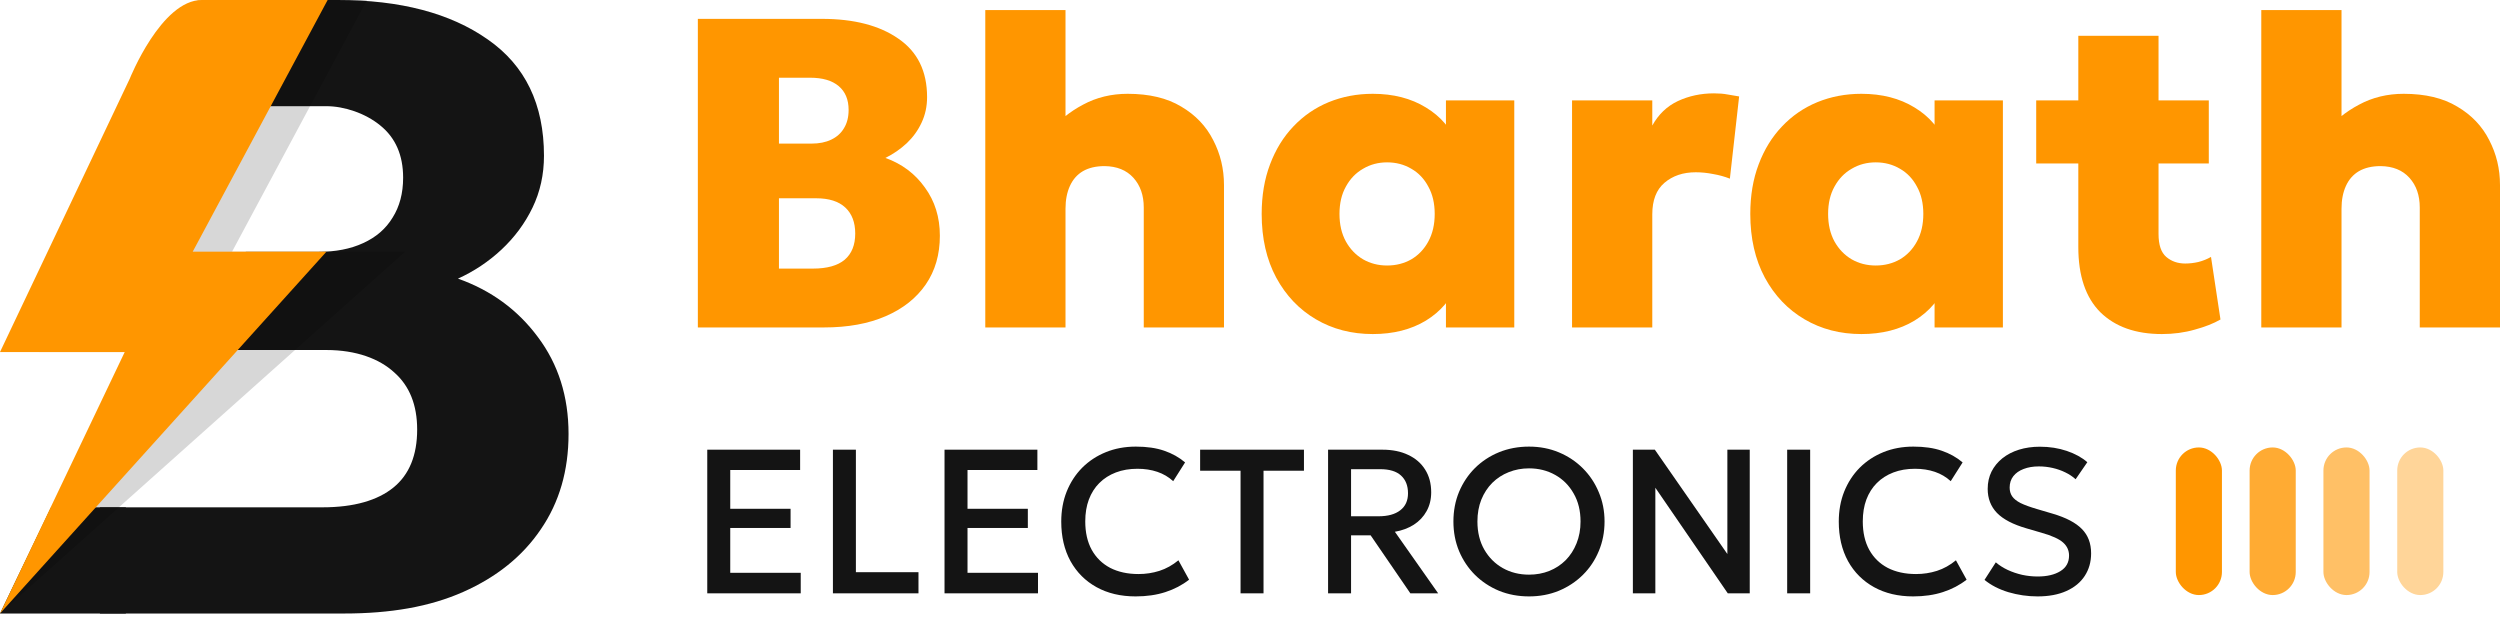
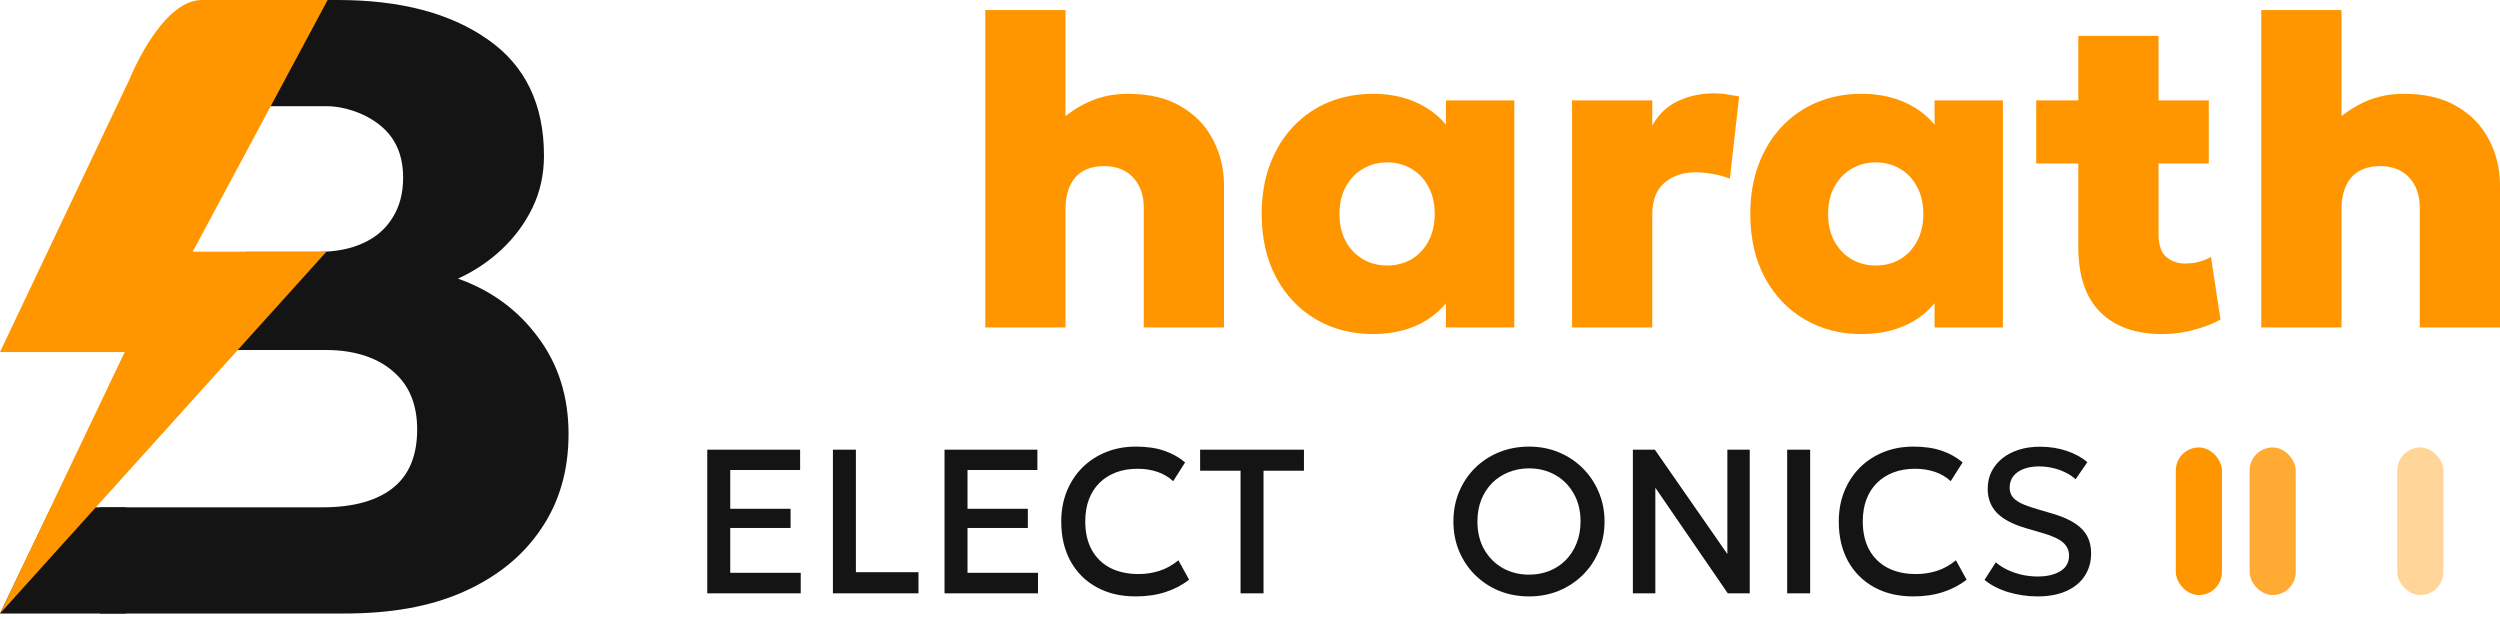
<svg xmlns="http://www.w3.org/2000/svg" width="222" height="55" viewBox="0 0 222 55" fill="none">
  <path d="M4.54 45.05H11.175V54.479H0L4.54 45.05Z" fill="#141414" />
  <path fill-rule="evenodd" clip-rule="evenodd" d="M8.874 45.05V54.48H30.557C34.662 54.48 38.148 53.887 41.136 52.562C44.123 51.237 46.422 49.38 48.032 46.99C49.669 44.601 50.487 41.782 50.487 38.535C50.487 35.21 49.578 32.34 47.76 29.924C45.967 27.508 43.603 25.781 40.668 24.742C42.097 24.093 43.383 23.235 44.526 22.17C45.694 21.079 46.617 19.833 47.292 18.43C47.967 17.027 48.305 15.495 48.305 13.832C48.305 9.26 46.642 5.819 43.318 3.507C39.993 1.169 35.551 0 29.992 0H21.986L21.919 9.429H28.986C30.557 9.429 32.447 10.053 33.772 11.144C35.122 12.235 35.798 13.78 35.798 15.78C35.798 17.157 35.486 18.339 34.862 19.326C34.265 20.313 33.395 21.066 32.252 21.586C31.135 22.105 29.797 22.365 28.239 22.365H21.825L20.604 31.081H21.81H21.827H28.986C31.635 31.081 33.694 31.859 35.018 33.08C36.369 34.275 37.044 35.964 37.044 38.145C37.044 40.431 36.343 42.146 34.94 43.289C33.538 44.432 31.442 45.05 28.637 45.05H22.001H21.81H8.874Z" fill="#141414" />
-   <path d="M35.97 22.351H20.604L32.587 0H17.57L3.492 31.262H14.567L0 54.48L35.97 22.351Z" fill="black" fill-opacity="0.16" />
  <path d="M28.986 22.351H17.112L29.095 0C29.095 0 21.521 0 17.92 0C14.318 0 11.524 6.985 11.524 6.985L0 31.262H11.075L0 54.48L28.986 22.351Z" fill="#FF9600" />
-   <path d="M61.969 29.077V1.675H72.988C75.833 1.675 78.097 2.262 79.78 3.436C81.477 4.598 82.325 6.327 82.325 8.623C82.325 9.445 82.162 10.202 81.835 10.894C81.522 11.572 81.085 12.179 80.524 12.714C79.963 13.236 79.33 13.673 78.625 14.025C80.087 14.547 81.255 15.422 82.129 16.648C83.016 17.862 83.46 19.291 83.46 20.935C83.46 22.605 83.042 24.047 82.207 25.26C81.372 26.474 80.185 27.413 78.645 28.079C77.118 28.744 75.291 29.077 73.164 29.077H61.969ZM69.171 23.851H72.186C73.439 23.851 74.378 23.59 75.004 23.068C75.631 22.533 75.944 21.757 75.944 20.739C75.944 19.747 75.65 18.977 75.063 18.429C74.476 17.881 73.615 17.607 72.479 17.607H69.171V23.851ZM69.171 12.753H72.049C72.74 12.753 73.328 12.636 73.81 12.401C74.306 12.166 74.685 11.827 74.946 11.383C75.22 10.939 75.357 10.398 75.357 9.758C75.357 8.845 75.063 8.14 74.476 7.645C73.889 7.149 73.04 6.901 71.931 6.901H69.171V12.753Z" fill="#FF9600" />
  <path d="M87.493 29.077V0.892H94.617V13.556L93.11 11.774C93.971 10.744 94.996 9.915 96.183 9.289C97.37 8.649 98.688 8.33 100.137 8.33C102.055 8.33 103.64 8.708 104.893 9.465C106.159 10.209 107.105 11.2 107.731 12.44C108.37 13.666 108.69 14.998 108.69 16.433V29.077H101.566V18.429C101.566 17.346 101.259 16.465 100.646 15.787C100.032 15.108 99.178 14.763 98.082 14.75C97.325 14.75 96.685 14.9 96.163 15.2C95.654 15.5 95.27 15.937 95.009 16.511C94.748 17.085 94.617 17.757 94.617 18.527V29.077H87.493Z" fill="#FF9600" />
  <path d="M121.902 29.664C120.023 29.664 118.339 29.227 116.852 28.353C115.364 27.479 114.19 26.245 113.329 24.654C112.467 23.049 112.037 21.163 112.037 18.997C112.037 17.366 112.285 15.898 112.781 14.593C113.277 13.275 113.968 12.153 114.855 11.226C115.743 10.287 116.787 9.569 117.987 9.073C119.201 8.578 120.506 8.33 121.902 8.33C123.729 8.33 125.301 8.734 126.619 9.543C127.937 10.339 128.857 11.416 129.379 12.773L128.4 14.299V8.917H134.468V29.077H128.4V23.695L129.379 25.221C128.857 26.578 127.937 27.661 126.619 28.47C125.301 29.266 123.729 29.664 121.902 29.664ZM123.174 23.577C123.97 23.577 124.688 23.394 125.327 23.029C125.966 22.651 126.469 22.122 126.834 21.444C127.213 20.752 127.402 19.936 127.402 18.997C127.402 18.057 127.213 17.248 126.834 16.57C126.469 15.878 125.966 15.35 125.327 14.985C124.688 14.606 123.97 14.417 123.174 14.417C122.391 14.417 121.68 14.606 121.041 14.985C120.401 15.35 119.892 15.878 119.514 16.57C119.135 17.248 118.946 18.057 118.946 18.997C118.946 19.936 119.135 20.752 119.514 21.444C119.892 22.122 120.401 22.651 121.041 23.029C121.68 23.394 122.391 23.577 123.174 23.577Z" fill="#FF9600" />
  <path d="M139.598 29.077V8.917H146.723V11.148C147.271 10.156 148.028 9.432 148.993 8.976C149.972 8.519 151.042 8.29 152.203 8.29C152.66 8.29 153.058 8.323 153.397 8.388C153.75 8.441 154.095 8.499 154.435 8.564L153.613 15.865C153.156 15.683 152.66 15.546 152.125 15.454C151.603 15.35 151.088 15.298 150.579 15.298C149.457 15.298 148.53 15.611 147.799 16.237C147.082 16.85 146.723 17.783 146.723 19.036V29.077H139.598Z" fill="#FF9600" />
  <path d="M165.291 29.664C163.412 29.664 161.729 29.227 160.241 28.353C158.754 27.479 157.579 26.245 156.718 24.654C155.857 23.049 155.426 21.163 155.426 18.997C155.426 17.366 155.674 15.898 156.17 14.593C156.666 13.275 157.358 12.153 158.245 11.226C159.132 10.287 160.176 9.569 161.377 9.073C162.59 8.578 163.895 8.33 165.291 8.33C167.118 8.33 168.69 8.734 170.008 9.543C171.326 10.339 172.246 11.416 172.768 12.773L171.79 14.299V8.917H177.857V29.077H171.79V23.695L172.768 25.221C172.246 26.578 171.326 27.661 170.008 28.47C168.69 29.266 167.118 29.664 165.291 29.664ZM166.564 23.577C167.359 23.577 168.077 23.394 168.717 23.029C169.356 22.651 169.858 22.122 170.224 21.444C170.602 20.752 170.791 19.936 170.791 18.997C170.791 18.057 170.602 17.248 170.224 16.57C169.858 15.878 169.356 15.35 168.717 14.985C168.077 14.606 167.359 14.417 166.564 14.417C165.781 14.417 165.069 14.606 164.43 14.985C163.791 15.35 163.282 15.878 162.903 16.57C162.525 17.248 162.336 18.057 162.336 18.997C162.336 19.936 162.525 20.752 162.903 21.444C163.282 22.122 163.791 22.651 164.43 23.029C165.069 23.394 165.781 23.577 166.564 23.577Z" fill="#FF9600" />
  <path d="M191.972 29.664C189.649 29.664 187.829 29.018 186.511 27.727C185.206 26.422 184.554 24.491 184.554 21.933V3.182H191.678V8.917H196.141V14.515H191.678V20.778C191.678 21.744 191.907 22.422 192.363 22.814C192.82 23.205 193.381 23.401 194.047 23.401C194.438 23.401 194.829 23.355 195.221 23.264C195.625 23.16 195.997 23.009 196.337 22.814L197.178 28.372C196.565 28.725 195.802 29.025 194.888 29.273C193.975 29.534 193.003 29.664 191.972 29.664ZM180.815 14.515V8.917H185.16V14.515H180.815Z" fill="#FF9600" />
  <path d="M200.802 29.077V0.892H207.927V13.556L206.42 11.774C207.281 10.744 208.305 9.915 209.493 9.289C210.68 8.649 211.998 8.33 213.447 8.33C215.365 8.33 216.95 8.708 218.203 9.465C219.469 10.209 220.415 11.2 221.041 12.44C221.68 13.666 222 14.998 222 16.433V29.077H214.875V18.429C214.875 17.346 214.569 16.465 213.955 15.787C213.342 15.108 212.487 14.763 211.391 14.75C210.635 14.75 209.995 14.9 209.473 15.2C208.964 15.5 208.579 15.937 208.318 16.511C208.057 17.085 207.927 17.757 207.927 18.527V29.077H200.802Z" fill="#FF9600" />
  <path d="M62.805 52.688V39.932H71.051V41.736H64.846V45.18H70.203V46.884H64.846V50.865H71.105V52.688H62.805Z" fill="#141414" />
  <path d="M73.963 52.688V39.932H76.003V50.811H81.561V52.688H73.963Z" fill="#141414" />
  <path d="M83.874 52.688V39.932H92.12V41.736H85.915V45.18H91.272V46.884H85.915V50.865H92.174V52.688H83.874Z" fill="#141414" />
  <path d="M100.844 52.961C99.52 52.961 98.363 52.688 97.373 52.141C96.383 51.594 95.612 50.823 95.059 49.827C94.512 48.825 94.239 47.655 94.239 46.319C94.239 45.347 94.4 44.457 94.722 43.65C95.05 42.836 95.508 42.131 96.097 41.536C96.693 40.941 97.394 40.479 98.202 40.151C99.01 39.823 99.897 39.659 100.863 39.659C101.834 39.659 102.673 39.78 103.377 40.023C104.088 40.266 104.707 40.612 105.236 41.062L104.179 42.729C103.778 42.359 103.31 42.082 102.776 41.9C102.241 41.718 101.652 41.627 101.008 41.627C100.298 41.627 99.657 41.736 99.086 41.955C98.515 42.174 98.026 42.486 97.619 42.893C97.218 43.294 96.908 43.783 96.69 44.36C96.477 44.931 96.371 45.578 96.371 46.301C96.371 47.285 96.562 48.126 96.945 48.825C97.334 49.523 97.88 50.057 98.585 50.428C99.296 50.792 100.134 50.975 101.099 50.975C101.743 50.975 102.363 50.881 102.958 50.692C103.559 50.498 104.121 50.185 104.644 49.754L105.591 51.476C104.978 51.956 104.276 52.323 103.487 52.578C102.703 52.833 101.822 52.961 100.844 52.961Z" fill="#141414" />
  <path d="M110.161 52.688V41.8H106.571V39.932H115.791V41.8H112.201V52.688H110.161Z" fill="#141414" />
-   <path d="M117.933 52.688V39.932H122.753C123.64 39.932 124.405 40.087 125.049 40.397C125.699 40.701 126.2 41.135 126.552 41.7C126.911 42.265 127.09 42.936 127.09 43.713C127.09 44.345 126.953 44.904 126.68 45.39C126.413 45.876 126.036 46.276 125.55 46.592C125.064 46.902 124.502 47.112 123.865 47.221L127.709 52.688H125.24L121.714 47.54H119.974V52.688H117.933ZM119.974 45.845H122.416C123.242 45.845 123.883 45.669 124.338 45.317C124.8 44.965 125.031 44.46 125.031 43.804C125.031 43.13 124.824 42.605 124.411 42.228C124.004 41.852 123.388 41.663 122.562 41.663H119.974V45.845Z" fill="#141414" />
  <path d="M135.778 52.961C134.818 52.961 133.929 52.794 133.109 52.46C132.295 52.12 131.584 51.649 130.977 51.048C130.375 50.446 129.905 49.742 129.564 48.934C129.23 48.126 129.063 47.251 129.063 46.31C129.063 45.362 129.23 44.485 129.564 43.677C129.905 42.869 130.375 42.164 130.977 41.563C131.584 40.962 132.295 40.494 133.109 40.16C133.929 39.826 134.818 39.659 135.778 39.659C136.732 39.659 137.615 39.829 138.429 40.169C139.243 40.509 139.954 40.983 140.561 41.59C141.169 42.198 141.639 42.906 141.973 43.713C142.314 44.515 142.484 45.381 142.484 46.31C142.484 47.251 142.314 48.126 141.973 48.934C141.639 49.742 141.169 50.446 140.561 51.048C139.954 51.649 139.243 52.12 138.429 52.46C137.615 52.794 136.732 52.961 135.778 52.961ZM135.778 51.029C136.422 51.029 137.02 50.92 137.573 50.701C138.132 50.477 138.618 50.158 139.031 49.745C139.444 49.326 139.766 48.828 139.996 48.251C140.233 47.667 140.352 47.021 140.352 46.31C140.352 45.356 140.148 44.527 139.741 43.823C139.34 43.112 138.794 42.562 138.101 42.174C137.409 41.785 136.634 41.59 135.778 41.59C135.134 41.59 134.533 41.703 133.974 41.928C133.421 42.146 132.935 42.462 132.516 42.875C132.103 43.288 131.778 43.786 131.541 44.369C131.311 44.946 131.195 45.593 131.195 46.31C131.195 47.264 131.399 48.096 131.806 48.806C132.213 49.511 132.759 50.057 133.446 50.446C134.138 50.835 134.916 51.029 135.778 51.029Z" fill="#141414" />
  <path d="M144.999 52.688V39.932H146.949L153.39 49.198V39.932H155.377V52.688H153.427L146.995 43.312V52.688H144.999Z" fill="#141414" />
  <path d="M158.701 52.688V39.932H160.742V52.688H158.701Z" fill="#141414" />
  <path d="M169.888 52.961C168.564 52.961 167.407 52.688 166.417 52.141C165.427 51.594 164.655 50.823 164.103 49.827C163.556 48.825 163.283 47.655 163.283 46.319C163.283 45.347 163.444 44.457 163.766 43.65C164.094 42.836 164.552 42.131 165.141 41.536C165.737 40.941 166.438 40.479 167.246 40.151C168.054 39.823 168.941 39.659 169.906 39.659C170.878 39.659 171.716 39.78 172.421 40.023C173.132 40.266 173.751 40.612 174.28 41.062L173.223 42.729C172.822 42.359 172.354 42.082 171.82 41.9C171.285 41.718 170.696 41.627 170.052 41.627C169.341 41.627 168.701 41.736 168.13 41.955C167.559 42.174 167.07 42.486 166.663 42.893C166.262 43.294 165.952 43.783 165.733 44.36C165.521 44.931 165.415 45.578 165.415 46.301C165.415 47.285 165.606 48.126 165.989 48.825C166.377 49.523 166.924 50.057 167.629 50.428C168.339 50.792 169.177 50.975 170.143 50.975C170.787 50.975 171.407 50.881 172.002 50.692C172.603 50.498 173.165 50.185 173.687 49.754L174.635 51.476C174.021 51.956 173.32 52.323 172.53 52.578C171.747 52.833 170.866 52.961 169.888 52.961Z" fill="#141414" />
  <path d="M180.935 52.961C180.055 52.961 179.192 52.836 178.348 52.587C177.51 52.332 176.802 51.968 176.225 51.494L177.227 49.936C177.531 50.197 177.883 50.422 178.284 50.61C178.691 50.799 179.122 50.944 179.578 51.048C180.033 51.145 180.489 51.193 180.944 51.193C181.777 51.193 182.448 51.035 182.958 50.72C183.474 50.404 183.732 49.942 183.732 49.335C183.732 48.879 183.556 48.493 183.204 48.178C182.858 47.862 182.214 47.57 181.272 47.303L179.96 46.92C178.758 46.574 177.88 46.115 177.327 45.545C176.781 44.974 176.507 44.263 176.507 43.413C176.507 42.848 176.62 42.337 176.845 41.882C177.075 41.426 177.397 41.032 177.81 40.698C178.229 40.364 178.721 40.108 179.286 39.932C179.851 39.756 180.471 39.668 181.145 39.668C182.001 39.668 182.797 39.793 183.532 40.042C184.267 40.291 184.874 40.625 185.354 41.044L184.315 42.556C184.054 42.319 183.748 42.116 183.395 41.946C183.049 41.776 182.676 41.645 182.275 41.554C181.874 41.463 181.467 41.417 181.054 41.417C180.544 41.417 180.091 41.493 179.696 41.645C179.308 41.791 179.004 42.004 178.785 42.283C178.566 42.562 178.457 42.902 178.457 43.303C178.457 43.595 178.53 43.85 178.676 44.069C178.822 44.287 179.071 44.488 179.423 44.67C179.781 44.846 180.273 45.025 180.899 45.208L182.284 45.617C183.462 45.964 184.325 46.416 184.871 46.975C185.418 47.528 185.691 48.248 185.691 49.134C185.691 49.894 185.503 50.562 185.126 51.139C184.756 51.71 184.215 52.156 183.505 52.478C182.794 52.8 181.938 52.961 180.935 52.961Z" fill="#141414" />
  <rect x="193.212" y="39.733" width="4.096" height="13.108" rx="2.048" fill="#FF9600" />
  <rect x="199.766" y="39.733" width="4.096" height="13.108" rx="2.048" fill="#FF9600" fill-opacity="0.8" />
-   <rect x="206.32" y="39.733" width="4.096" height="13.108" rx="2.048" fill="#FF9600" fill-opacity="0.6" />
  <rect x="212.874" y="39.733" width="4.096" height="13.108" rx="2.048" fill="#FF9600" fill-opacity="0.4" />
</svg>